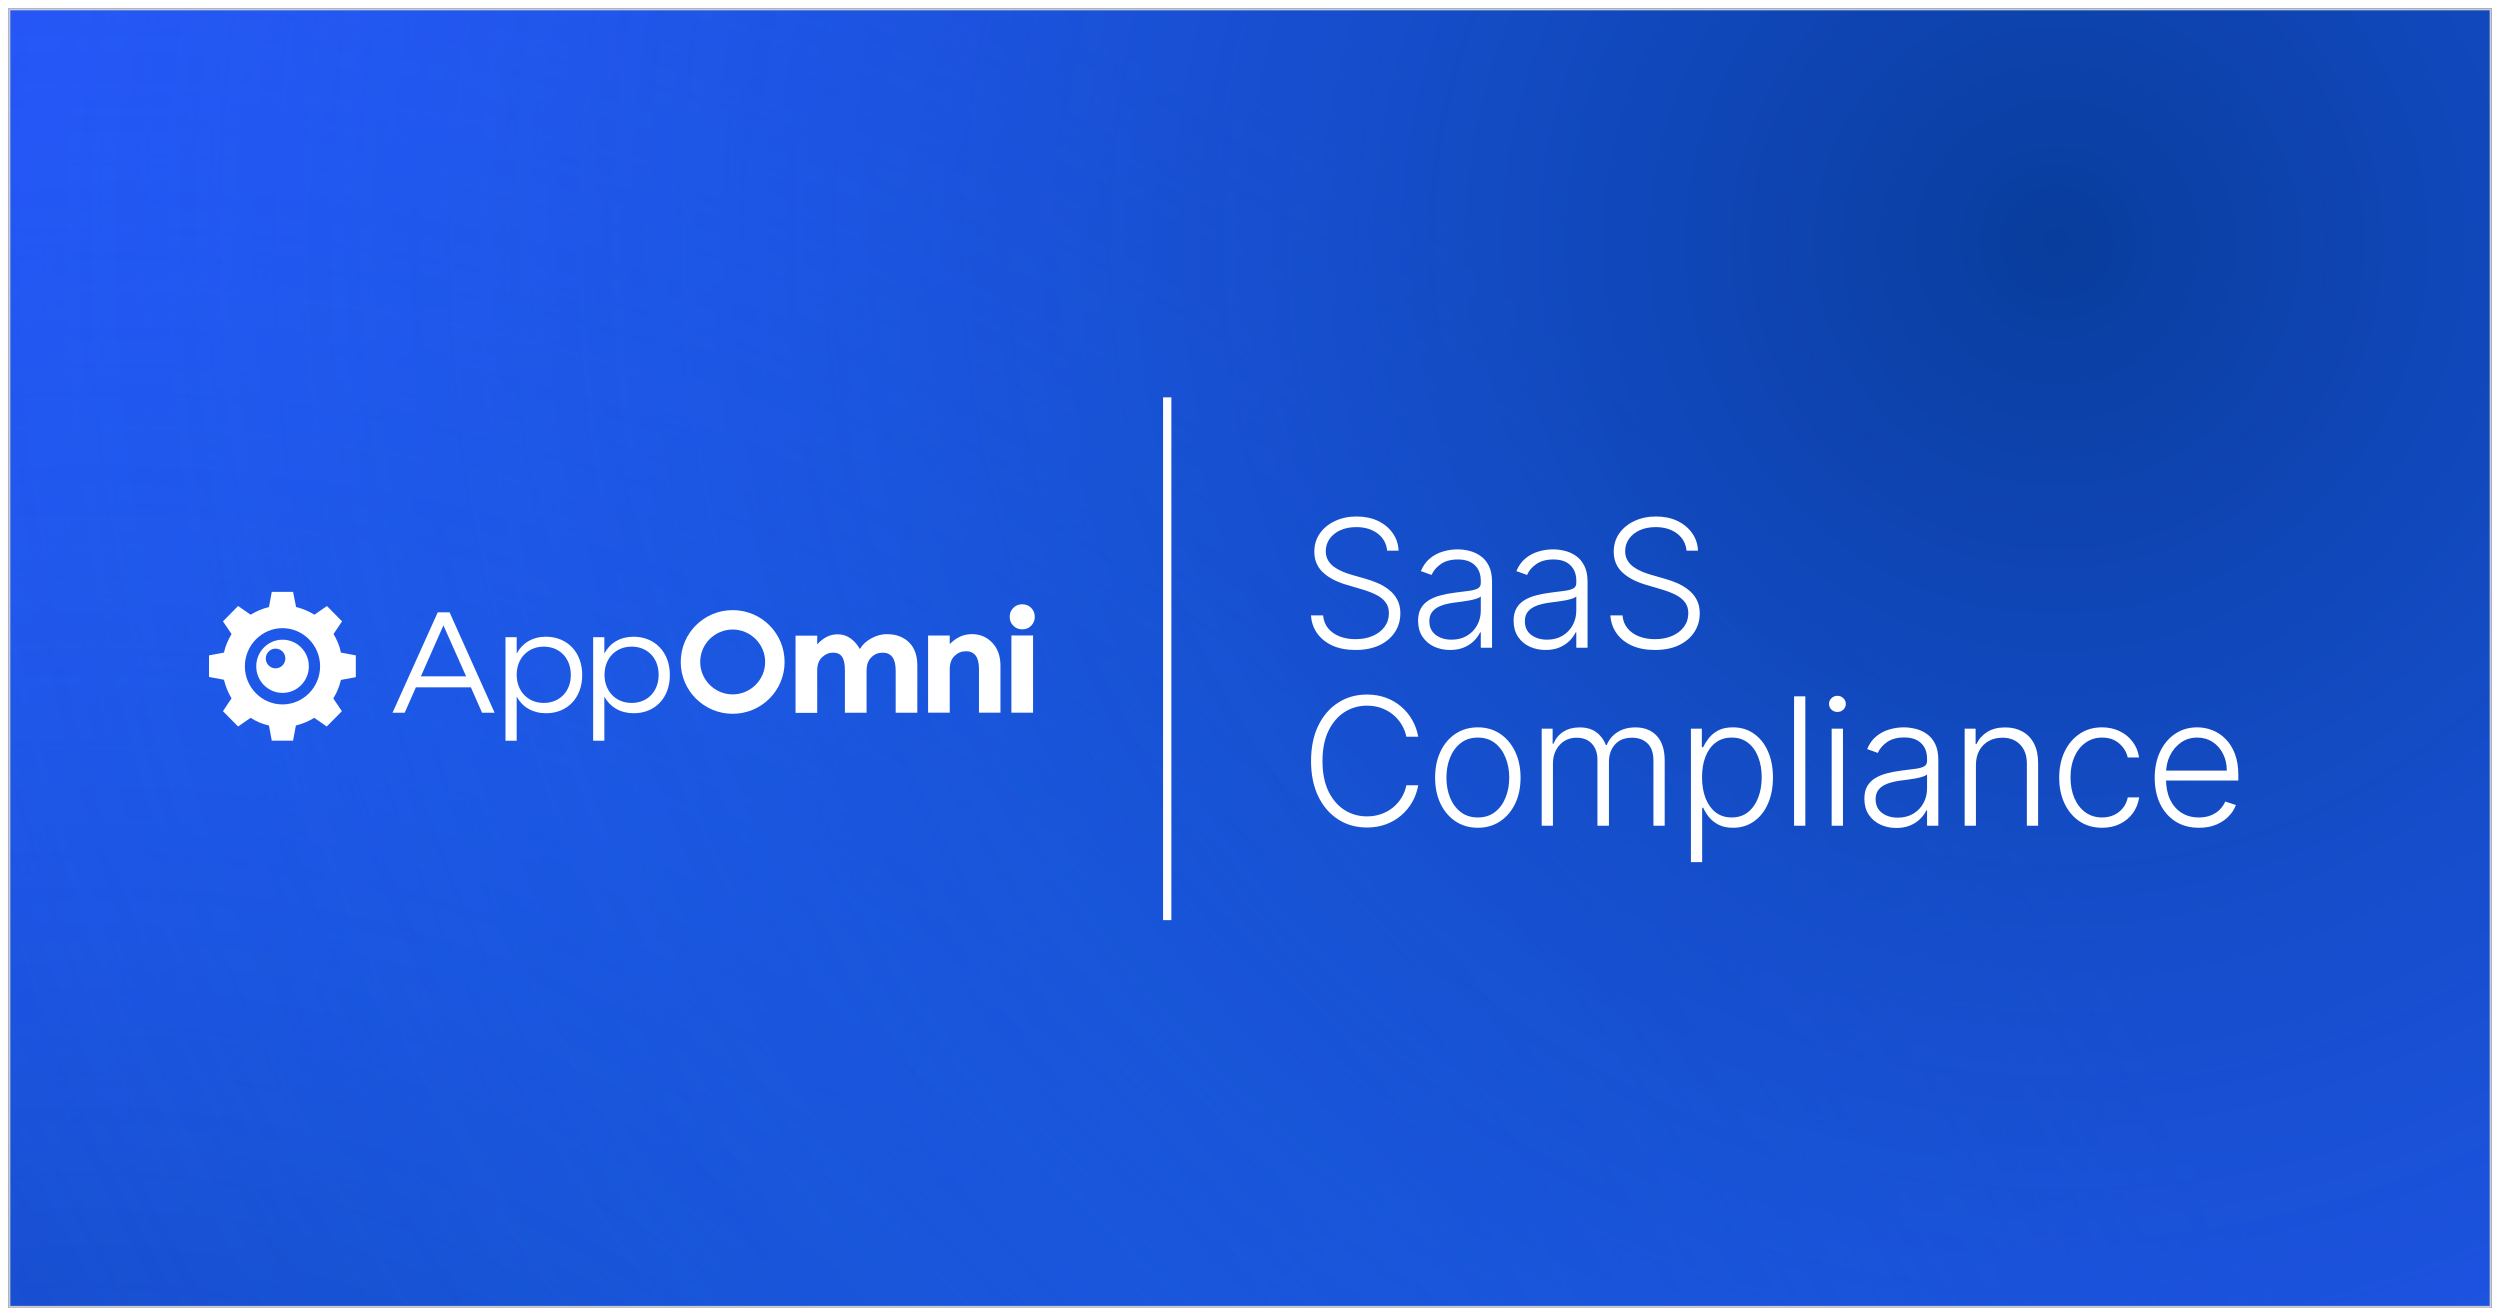
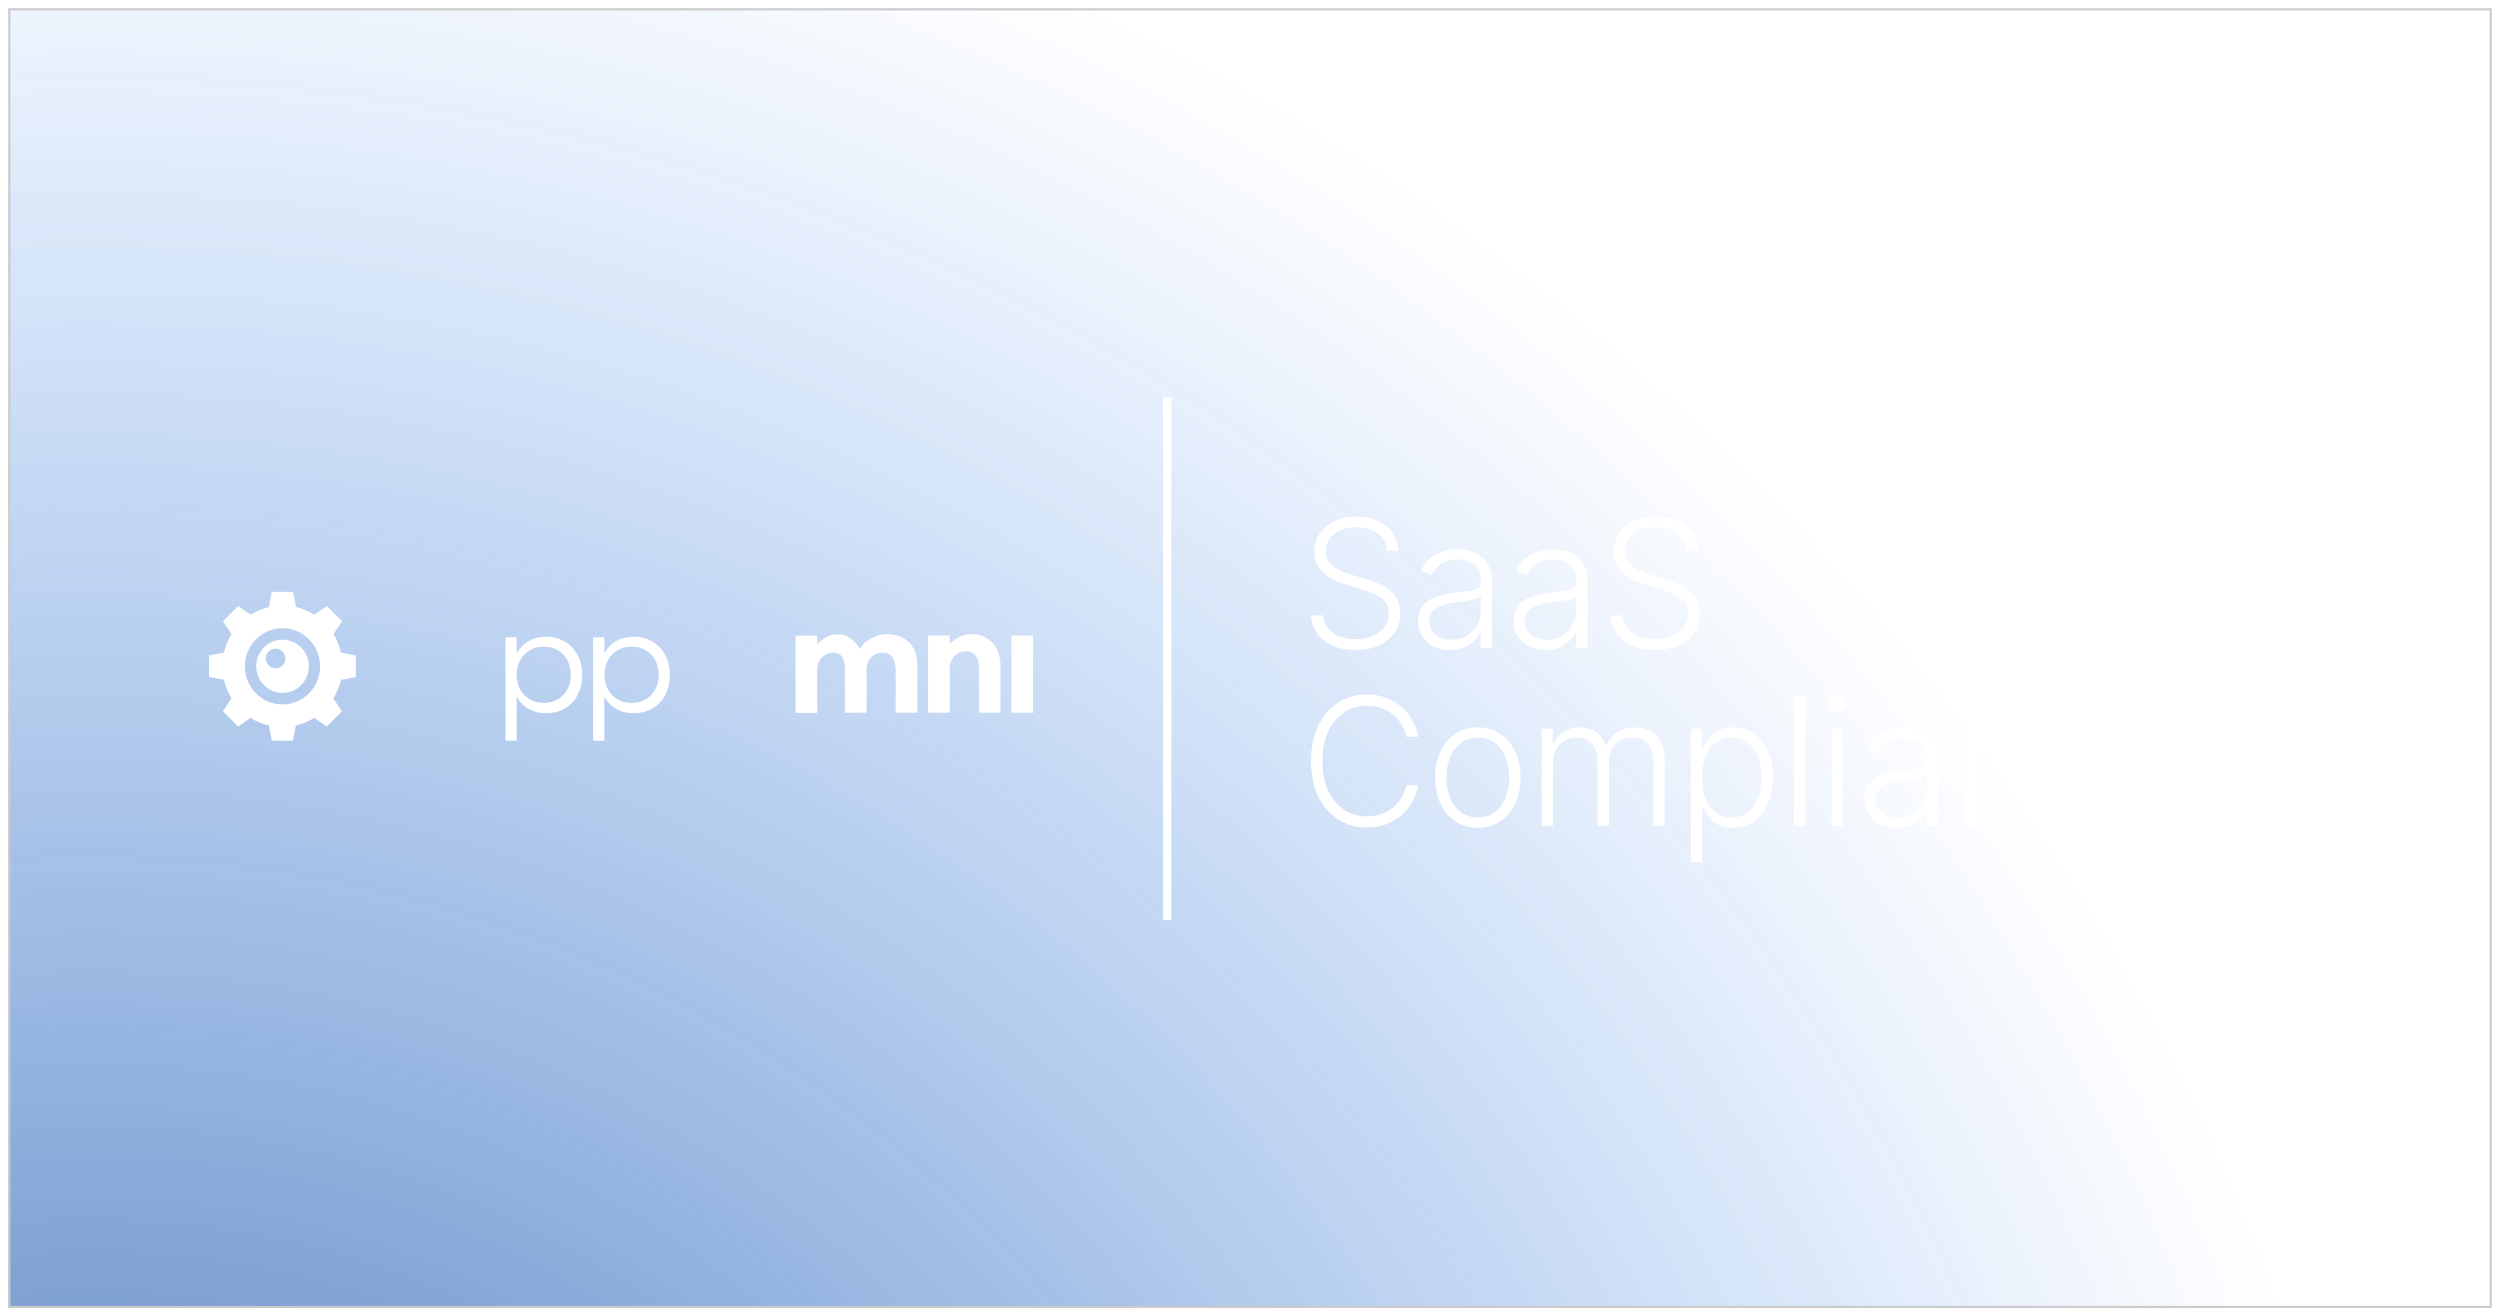
<svg xmlns="http://www.w3.org/2000/svg" width="1208" height="636" viewBox="0 0 1208 636" fill="none">
  <g filter="url(#filter0_d_369_801)">
    <g clip-path="url(#clip0_369_801)">
-       <rect x="4" width="1200" height="628" fill="#2953FA" />
      <g style="mix-blend-mode:multiply" opacity="0.8">
        <circle cx="1123.31" cy="1123.31" r="1123.31" transform="matrix(-1 0 0 1 1170.62 -106.81)" fill="url(#paint0_radial_369_801)" />
      </g>
      <g style="mix-blend-mode:multiply" opacity="0.8">
-         <circle cx="1123.31" cy="1123.31" r="1123.31" transform="matrix(-1 0 0 1 2114.62 -1008.81)" fill="url(#paint1_radial_369_801)" />
-       </g>
+         </g>
      <path d="M161.145 302.374L165.283 296.232L157.983 288.831L151.924 293.026C149.235 291.378 146.249 290.09 143.057 289.311L141.609 282H131.324L129.964 289.311C126.802 290.09 123.817 291.348 121.098 293.026L115.039 288.831L107.739 296.232L111.876 302.374C110.251 305.101 108.891 308.127 108.211 311.333L101 312.681V323.108L108.211 324.456C108.98 327.662 110.221 330.688 111.876 333.415L107.739 339.647L115.039 347.048L121.098 342.853C123.787 344.591 126.772 345.879 129.964 346.568L131.324 353.879H141.609L142.969 346.568C146.131 345.789 149.116 344.531 151.835 342.853L157.894 347.048L165.195 339.647L161.057 333.505C162.682 330.778 164.042 327.752 164.722 324.546L171.933 323.198V312.681L164.722 311.333C164.131 308.127 162.801 305.101 161.175 302.374H161.145ZM136.496 336.381C126.477 336.381 118.319 328.112 118.319 317.955C118.319 307.797 126.506 299.528 136.496 299.528C146.486 299.528 154.673 307.797 154.673 317.955C154.673 328.112 146.486 336.381 136.496 336.381Z" fill="white" />
      <path d="M136.526 305.101C129.491 305.101 123.817 310.853 123.817 317.954C123.817 325.055 129.491 330.808 136.526 330.808C143.56 330.808 149.235 325.055 149.235 317.954C149.235 310.853 143.56 305.101 136.526 305.101ZM133.156 318.943C130.555 318.943 128.427 316.786 128.427 314.179C128.427 311.572 130.555 309.415 133.156 309.415C135.757 309.415 137.885 311.572 137.885 314.179C137.885 316.786 135.757 318.943 133.156 318.943Z" fill="white" />
-       <path d="M498.256 298.359C497.104 299.528 495.685 300.097 493.941 300.097C492.197 300.097 490.779 299.528 489.626 298.359C488.473 297.191 487.882 295.783 487.882 294.045C487.882 292.307 488.473 290.899 489.626 289.73C490.779 288.562 492.197 287.992 493.941 287.992C495.685 287.992 497.104 288.562 498.256 289.73C499.409 290.899 500 292.307 500 294.045C500 295.783 499.409 297.191 498.256 298.359Z" fill="white" />
-       <path fill-rule="evenodd" clip-rule="evenodd" d="M328.932 315.857C328.932 302.015 340.134 290.809 354.025 290.809C367.916 290.809 379.117 302.015 379.117 315.857C379.117 329.7 367.916 340.906 354.025 340.906C340.134 340.906 328.932 329.7 328.932 315.857ZM338.331 315.857C338.331 324.486 345.395 331.527 354.025 331.527C362.655 331.527 369.719 324.486 369.719 315.857C369.719 307.228 362.655 300.187 354.025 300.187C345.395 300.187 338.331 307.228 338.331 315.857Z" fill="white" />
-       <path fill-rule="evenodd" clip-rule="evenodd" d="M189.667 340.396L211.508 291.887H217.242L238.995 340.396H232.936L227.527 328.112H200.957L195.548 340.396H189.637H189.667ZM214.257 298.179L203.38 322.808H225.222L214.257 298.179Z" fill="white" />
      <path fill-rule="evenodd" clip-rule="evenodd" d="M263.792 303.663C257.408 303.663 252.413 306.659 249.664 311.782V303.902H244.256V353.909H249.664V332.606C252.413 337.67 257.378 340.636 263.88 340.636C274.254 340.636 281.318 333.085 281.318 322.239C281.407 311.303 274.166 303.663 263.792 303.663ZM262.787 335.662C255.073 335.662 249.664 330.029 249.664 322.059C249.664 314.089 255.073 308.457 262.787 308.457C270.501 308.457 275.821 314.179 275.821 322.059C275.91 330.029 270.412 335.662 262.787 335.662Z" fill="white" />
      <path d="M458.918 307.228C462.08 303.992 465.656 302.404 469.558 302.404C473.548 302.404 476.858 303.812 479.429 306.539C482.089 309.355 483.419 313.011 483.419 317.655V340.366H473.045V319.303C473.045 313.58 470.976 310.674 466.72 310.674C464.652 310.674 462.819 311.423 461.253 312.921C459.686 314.419 458.918 316.636 458.918 319.542V340.366H448.455V303.093H458.918V307.228Z" fill="white" />
      <path d="M428.564 302.404C426.081 302.404 423.658 303.063 421.264 304.322C418.84 305.55 416.86 307.318 415.441 309.625C414.436 307.647 413.018 305.97 411.126 304.561C409.205 303.153 407.047 302.494 404.742 302.494C401.018 302.494 397.767 304.142 394.871 307.378V303.153H384.408V340.456H394.871V320.232C394.871 317.325 395.609 315.078 397.205 313.61C398.772 312.112 400.516 311.363 402.525 311.363C404.535 311.363 406.013 312.022 406.929 313.43C407.845 314.838 408.259 316.996 408.259 319.992V340.396H418.722V320.232C418.722 317.325 419.461 315.078 421.057 313.61C422.535 312.112 424.367 311.363 426.465 311.363C430.692 311.363 432.79 314.269 432.79 319.992V340.396H443.253V317.685C443.253 312.711 441.923 308.966 439.174 306.329C436.514 303.752 433.027 302.434 428.623 302.434L428.564 302.404Z" fill="white" />
      <path d="M499.173 303.063H488.71V340.366H499.173V303.063Z" fill="white" />
      <path fill-rule="evenodd" clip-rule="evenodd" d="M292.018 311.782C294.766 306.629 299.732 303.663 306.145 303.663C316.519 303.663 323.76 311.303 323.672 322.239C323.672 333.115 316.608 340.636 306.234 340.636C299.761 340.636 294.766 337.64 292.018 332.606V353.909H286.609V303.902H292.018V311.782ZM292.106 322.059C292.106 330.029 297.515 335.662 305.229 335.662C312.943 335.662 318.263 330.029 318.263 322.059C318.263 314.089 312.943 308.457 305.229 308.457C297.515 308.457 292.106 314.089 292.106 322.059Z" fill="white" />
      <path d="M564 188L564 440.605" stroke="white" stroke-width="4" />
      <path d="M670.267 262.091C669.921 258.609 668.384 255.84 665.656 253.784C662.927 251.728 659.497 250.7 655.364 250.7C652.452 250.7 649.887 251.198 647.668 252.196C645.469 253.194 643.738 254.578 642.476 256.349C641.234 258.1 640.613 260.096 640.613 262.335C640.613 263.984 640.969 265.43 641.682 266.672C642.394 267.914 643.351 268.983 644.553 269.879C645.774 270.754 647.118 271.507 648.584 272.138C650.07 272.77 651.567 273.299 653.073 273.727L659.67 275.62C661.665 276.17 663.66 276.872 665.656 277.727C667.651 278.582 669.473 279.661 671.122 280.964C672.792 282.247 674.125 283.825 675.123 285.698C676.141 287.551 676.65 289.78 676.65 292.386C676.65 295.725 675.785 298.728 674.054 301.396C672.323 304.063 669.839 306.18 666.602 307.748C663.365 309.295 659.487 310.069 654.967 310.069C650.711 310.069 647.016 309.366 643.881 307.962C640.745 306.536 638.282 304.572 636.49 302.067C634.698 299.563 633.691 296.662 633.467 293.364H639.33C639.534 295.827 640.348 297.914 641.773 299.624C643.199 301.335 645.051 302.638 647.332 303.533C649.612 304.409 652.157 304.847 654.967 304.847C658.082 304.847 660.851 304.327 663.273 303.289C665.717 302.23 667.63 300.764 669.015 298.891C670.42 296.998 671.122 294.799 671.122 292.295C671.122 290.177 670.572 288.406 669.473 286.981C668.374 285.535 666.836 284.324 664.862 283.347C662.907 282.369 660.637 281.504 658.051 280.751L650.569 278.552C645.662 277.086 641.855 275.06 639.147 272.474C636.439 269.889 635.085 266.59 635.085 262.58C635.085 259.22 635.981 256.268 637.773 253.723C639.585 251.158 642.028 249.162 645.102 247.737C648.197 246.292 651.668 245.569 655.516 245.569C659.405 245.569 662.846 246.281 665.839 247.707C668.832 249.132 671.204 251.097 672.955 253.601C674.726 256.085 675.673 258.915 675.795 262.091H670.267ZM700.644 310.069C697.814 310.069 695.229 309.519 692.887 308.42C690.546 307.3 688.683 305.692 687.298 303.594C685.914 301.477 685.222 298.912 685.222 295.898C685.222 293.577 685.659 291.623 686.535 290.035C687.41 288.447 688.652 287.144 690.261 286.126C691.869 285.108 693.773 284.304 695.972 283.713C698.171 283.123 700.593 282.665 703.24 282.339C705.867 282.013 708.086 281.728 709.898 281.484C711.73 281.239 713.125 280.853 714.082 280.323C715.039 279.794 715.517 278.939 715.517 277.758V276.658C715.517 273.462 714.56 270.947 712.646 269.115C710.753 267.262 708.025 266.336 704.462 266.336C701.082 266.336 698.323 267.079 696.186 268.565C694.068 270.052 692.582 271.803 691.727 273.818L686.566 271.955C687.624 269.39 689.09 267.344 690.963 265.817C692.836 264.269 694.933 263.16 697.254 262.488C699.575 261.796 701.927 261.45 704.309 261.45C706.101 261.45 707.964 261.684 709.898 262.152C711.852 262.62 713.664 263.435 715.334 264.595C717.003 265.735 718.357 267.334 719.396 269.39C720.434 271.426 720.953 274.012 720.953 277.147V309H715.517V301.579H715.181C714.53 302.963 713.563 304.307 712.28 305.61C710.997 306.913 709.389 307.982 707.455 308.817C705.521 309.652 703.25 310.069 700.644 310.069ZM701.377 305.091C704.268 305.091 706.773 304.45 708.89 303.167C711.008 301.884 712.636 300.184 713.776 298.067C714.937 295.929 715.517 293.577 715.517 291.012V284.232C715.11 284.619 714.428 284.965 713.471 285.271C712.534 285.576 711.445 285.851 710.203 286.095C708.982 286.319 707.76 286.513 706.539 286.675C705.317 286.838 704.217 286.981 703.24 287.103C700.593 287.429 698.334 287.938 696.46 288.63C694.587 289.322 693.152 290.279 692.154 291.501C691.157 292.702 690.658 294.249 690.658 296.143C690.658 298.993 691.676 301.202 693.712 302.77C695.748 304.317 698.303 305.091 701.377 305.091ZM746.795 310.069C743.965 310.069 741.38 309.519 739.038 308.42C736.697 307.3 734.834 305.692 733.45 303.594C732.065 301.477 731.373 298.912 731.373 295.898C731.373 293.577 731.811 291.623 732.686 290.035C733.562 288.447 734.803 287.144 736.412 286.126C738.02 285.108 739.924 284.304 742.123 283.713C744.322 283.123 746.745 282.665 749.391 282.339C752.018 282.013 754.237 281.728 756.049 281.484C757.881 281.239 759.276 280.853 760.233 280.323C761.19 279.794 761.668 278.939 761.668 277.758V276.658C761.668 273.462 760.711 270.947 758.798 269.115C756.904 267.262 754.176 266.336 750.613 266.336C747.233 266.336 744.474 267.079 742.337 268.565C740.219 270.052 738.733 271.803 737.878 273.818L732.717 271.955C733.775 269.39 735.241 267.344 737.114 265.817C738.987 264.269 741.085 263.16 743.406 262.488C745.727 261.796 748.078 261.45 750.46 261.45C752.252 261.45 754.115 261.684 756.049 262.152C758.004 262.62 759.816 263.435 761.485 264.595C763.155 265.735 764.509 267.334 765.547 269.39C766.585 271.426 767.104 274.012 767.104 277.147V309H761.668V301.579H761.332C760.681 302.963 759.714 304.307 758.431 305.61C757.148 306.913 755.54 307.982 753.606 308.817C751.672 309.652 749.401 310.069 746.795 310.069ZM747.528 305.091C750.419 305.091 752.924 304.45 755.041 303.167C757.159 301.884 758.787 300.184 759.928 298.067C761.088 295.929 761.668 293.577 761.668 291.012V284.232C761.261 284.619 760.579 284.965 759.622 285.271C758.686 285.576 757.596 285.851 756.354 286.095C755.133 286.319 753.911 286.513 752.69 286.675C751.468 286.838 750.369 286.981 749.391 287.103C746.745 287.429 744.485 287.938 742.611 288.63C740.738 289.322 739.303 290.279 738.305 291.501C737.308 292.702 736.809 294.249 736.809 296.143C736.809 298.993 737.827 301.202 739.863 302.77C741.899 304.317 744.454 305.091 747.528 305.091ZM814.935 262.091C814.589 258.609 813.052 255.84 810.324 253.784C807.595 251.728 804.165 250.7 800.032 250.7C797.12 250.7 794.555 251.198 792.336 252.196C790.137 253.194 788.406 254.578 787.144 256.349C785.902 258.1 785.281 260.096 785.281 262.335C785.281 263.984 785.637 265.43 786.35 266.672C787.063 267.914 788.019 268.983 789.221 269.879C790.442 270.754 791.786 271.507 793.252 272.138C794.738 272.77 796.235 273.299 797.741 273.727L804.338 275.62C806.333 276.17 808.328 276.872 810.324 277.727C812.319 278.582 814.141 279.661 815.79 280.964C817.46 282.247 818.793 283.825 819.791 285.698C820.809 287.551 821.318 289.78 821.318 292.386C821.318 295.725 820.453 298.728 818.722 301.396C816.992 304.063 814.508 306.18 811.27 307.748C808.033 309.295 804.155 310.069 799.635 310.069C795.38 310.069 791.684 309.366 788.549 307.962C785.413 306.536 782.95 304.572 781.158 302.067C779.367 299.563 778.359 296.662 778.135 293.364H783.998C784.202 295.827 785.016 297.914 786.442 299.624C787.867 301.335 789.719 302.638 792 303.533C794.28 304.409 796.825 304.847 799.635 304.847C802.75 304.847 805.519 304.327 807.942 303.289C810.385 302.23 812.299 300.764 813.683 298.891C815.088 296.998 815.79 294.799 815.79 292.295C815.79 290.177 815.241 288.406 814.141 286.981C813.042 285.535 811.505 284.324 809.53 283.347C807.575 282.369 805.305 281.504 802.719 280.751L795.237 278.552C790.33 277.086 786.523 275.06 783.815 272.474C781.107 269.889 779.753 266.59 779.753 262.58C779.753 259.22 780.649 256.268 782.441 253.723C784.253 251.158 786.696 249.162 789.77 247.737C792.865 246.292 796.336 245.569 800.184 245.569C804.073 245.569 807.514 246.281 810.507 247.707C813.5 249.132 815.872 251.097 817.623 253.601C819.394 256.085 820.341 258.915 820.463 262.091H814.935ZM685.293 352H679.551C679.124 349.862 678.35 347.887 677.23 346.075C676.131 344.243 674.746 342.645 673.077 341.281C671.407 339.916 669.514 338.858 667.396 338.104C665.279 337.351 662.988 336.974 660.525 336.974C656.575 336.974 652.971 338.003 649.714 340.059C646.477 342.115 643.881 345.139 641.926 349.129C639.992 353.099 639.025 357.965 639.025 363.727C639.025 369.53 639.992 374.416 641.926 378.386C643.881 382.357 646.477 385.37 649.714 387.426C652.971 389.462 656.575 390.48 660.525 390.48C662.988 390.48 665.279 390.103 667.396 389.35C669.514 388.597 671.407 387.548 673.077 386.205C674.746 384.84 676.131 383.242 677.23 381.41C678.35 379.577 679.124 377.592 679.551 375.455H685.293C684.784 378.325 683.827 381.003 682.422 383.487C681.037 385.95 679.266 388.108 677.108 389.961C674.97 391.814 672.507 393.259 669.717 394.298C666.928 395.336 663.864 395.855 660.525 395.855C655.272 395.855 650.61 394.542 646.538 391.915C642.466 389.269 639.269 385.543 636.948 380.738C634.647 375.933 633.497 370.263 633.497 363.727C633.497 357.192 634.647 351.522 636.948 346.717C639.269 341.912 642.466 338.196 646.538 335.57C650.61 332.923 655.272 331.599 660.525 331.599C663.864 331.599 666.928 332.119 669.717 333.157C672.507 334.175 674.97 335.621 677.108 337.494C679.266 339.346 681.037 341.504 682.422 343.968C683.827 346.432 684.784 349.109 685.293 352ZM714.089 395.977C710.038 395.977 706.455 394.949 703.339 392.893C700.245 390.836 697.822 387.996 696.071 384.372C694.32 380.728 693.445 376.523 693.445 371.759C693.445 366.954 694.32 362.73 696.071 359.085C697.822 355.42 700.245 352.57 703.339 350.534C706.455 348.478 710.038 347.45 714.089 347.45C718.141 347.45 721.714 348.478 724.809 350.534C727.904 352.59 730.326 355.441 732.077 359.085C733.849 362.73 734.734 366.954 734.734 371.759C734.734 376.523 733.859 380.728 732.108 384.372C730.357 387.996 727.924 390.836 724.809 392.893C721.714 394.949 718.141 395.977 714.089 395.977ZM714.089 390.999C717.347 390.999 720.106 390.124 722.366 388.373C724.626 386.622 726.336 384.291 727.496 381.379C728.677 378.468 729.268 375.261 729.268 371.759C729.268 368.257 728.677 365.04 727.496 362.109C726.336 359.177 724.626 356.825 722.366 355.054C720.106 353.283 717.347 352.397 714.089 352.397C710.852 352.397 708.094 353.283 705.813 355.054C703.553 356.825 701.833 359.177 700.652 362.109C699.491 365.04 698.911 368.257 698.911 371.759C698.911 375.261 699.491 378.468 700.652 381.379C701.833 384.291 703.553 386.622 705.813 388.373C708.073 390.124 710.832 390.999 714.089 390.999ZM744.948 395V348.091H750.231V355.298H750.72C751.656 352.875 753.214 350.972 755.392 349.587C757.591 348.183 760.228 347.48 763.302 347.48C766.539 347.48 769.196 348.244 771.273 349.771C773.37 351.277 774.938 353.354 775.976 356.001H776.373C777.432 353.395 779.152 351.328 781.534 349.801C783.937 348.254 786.848 347.48 790.269 347.48C794.626 347.48 798.067 348.854 800.591 351.603C803.116 354.331 804.378 358.322 804.378 363.575V395H798.942V363.575C798.942 359.869 797.995 357.09 796.102 355.237C794.208 353.384 791.714 352.458 788.62 352.458C785.036 352.458 782.278 353.558 780.343 355.756C778.409 357.955 777.442 360.745 777.442 364.124V395H771.884V363.086C771.884 359.91 770.998 357.344 769.227 355.39C767.456 353.435 764.962 352.458 761.745 352.458C759.587 352.458 757.642 352.987 755.912 354.046C754.201 355.105 752.847 356.581 751.85 358.474C750.872 360.348 750.384 362.506 750.384 364.949V395H744.948ZM817.05 412.591V348.091H822.333V357.039H822.975C823.626 355.634 824.522 354.199 825.662 352.733C826.802 351.247 828.309 349.995 830.182 348.977C832.076 347.959 834.458 347.45 837.328 347.45C841.197 347.45 844.577 348.468 847.468 350.504C850.379 352.519 852.639 355.349 854.247 358.994C855.876 362.618 856.691 366.842 856.691 371.668C856.691 376.513 855.876 380.758 854.247 384.403C852.639 388.047 850.379 390.887 847.468 392.923C844.577 394.959 841.217 395.977 837.39 395.977C834.56 395.977 832.188 395.468 830.274 394.45C828.38 393.432 826.843 392.18 825.662 390.694C824.502 389.187 823.606 387.721 822.975 386.296H822.486V412.591H817.05ZM822.425 371.576C822.425 375.363 822.985 378.722 824.105 381.654C825.245 384.566 826.874 386.856 828.991 388.526C831.129 390.175 833.715 390.999 836.748 390.999C839.863 390.999 842.49 390.144 844.627 388.434C846.786 386.703 848.425 384.372 849.544 381.44C850.685 378.509 851.255 375.22 851.255 371.576C851.255 367.972 850.695 364.725 849.575 361.834C848.475 358.943 846.847 356.652 844.689 354.962C842.53 353.252 839.884 352.397 836.748 352.397C833.694 352.397 831.098 353.222 828.961 354.871C826.823 356.5 825.194 358.759 824.074 361.651C822.975 364.521 822.425 367.83 822.425 371.576ZM872.333 332.455V395H866.896V332.455H872.333ZM885.058 395V348.091H890.524V395H885.058ZM887.837 340.028C886.717 340.028 885.76 339.652 884.966 338.898C884.172 338.125 883.775 337.198 883.775 336.119C883.775 335.04 884.172 334.124 884.966 333.371C885.76 332.597 886.717 332.21 887.837 332.21C888.957 332.21 889.914 332.597 890.708 333.371C891.502 334.124 891.899 335.04 891.899 336.119C891.899 337.198 891.502 338.125 890.708 338.898C889.914 339.652 888.957 340.028 887.837 340.028ZM916.283 396.069C913.453 396.069 910.867 395.519 908.526 394.42C906.184 393.3 904.321 391.692 902.937 389.594C901.552 387.477 900.86 384.912 900.86 381.898C900.86 379.577 901.298 377.623 902.173 376.035C903.049 374.447 904.291 373.144 905.899 372.126C907.508 371.108 909.411 370.304 911.61 369.713C913.809 369.123 916.232 368.665 918.879 368.339C921.505 368.013 923.724 367.728 925.536 367.484C927.369 367.239 928.763 366.853 929.72 366.323C930.677 365.794 931.155 364.939 931.155 363.758V362.658C931.155 359.462 930.199 356.947 928.285 355.115C926.391 353.262 923.663 352.336 920.1 352.336C916.72 352.336 913.962 353.079 911.824 354.565C909.706 356.052 908.22 357.803 907.365 359.818L902.204 357.955C903.262 355.39 904.728 353.344 906.602 351.817C908.475 350.269 910.572 349.16 912.893 348.488C915.214 347.796 917.565 347.45 919.947 347.45C921.739 347.45 923.602 347.684 925.536 348.152C927.491 348.62 929.303 349.435 930.972 350.595C932.642 351.735 933.996 353.334 935.034 355.39C936.072 357.426 936.592 360.012 936.592 363.147V395H931.155V387.579H930.82C930.168 388.963 929.201 390.307 927.918 391.61C926.636 392.913 925.027 393.982 923.093 394.817C921.159 395.652 918.889 396.069 916.283 396.069ZM917.016 391.091C919.907 391.091 922.411 390.45 924.528 389.167C926.646 387.884 928.275 386.184 929.415 384.067C930.575 381.929 931.155 379.577 931.155 377.012V370.232C930.748 370.619 930.066 370.965 929.109 371.271C928.173 371.576 927.084 371.851 925.842 372.095C924.62 372.319 923.398 372.513 922.177 372.675C920.955 372.838 919.856 372.981 918.879 373.103C916.232 373.429 913.972 373.938 912.099 374.63C910.226 375.322 908.79 376.279 907.793 377.501C906.795 378.702 906.296 380.249 906.296 382.143C906.296 384.993 907.314 387.202 909.35 388.77C911.386 390.317 913.941 391.091 917.016 391.091ZM954.768 365.682V395H949.332V348.091H954.616V355.451H955.104C956.204 353.049 957.914 351.125 960.235 349.679C962.576 348.213 965.467 347.48 968.908 347.48C972.064 347.48 974.833 348.142 977.215 349.465C979.617 350.768 981.48 352.692 982.804 355.237C984.147 357.782 984.819 360.907 984.819 364.613V395H979.383V364.949C979.383 361.101 978.304 358.057 976.146 355.817C974.008 353.578 971.138 352.458 967.534 352.458C965.07 352.458 962.882 352.987 960.968 354.046C959.054 355.105 957.537 356.632 956.417 358.627C955.318 360.602 954.768 362.954 954.768 365.682ZM1015.74 395.977C1011.54 395.977 1007.89 394.929 1004.77 392.832C1001.68 390.735 999.278 387.864 997.568 384.219C995.857 380.575 995.002 376.422 995.002 371.759C995.002 367.056 995.868 362.872 997.598 359.207C999.349 355.543 1001.77 352.672 1004.87 350.595C1007.96 348.498 1011.55 347.45 1015.65 347.45C1018.78 347.45 1021.62 348.06 1024.17 349.282C1026.71 350.483 1028.81 352.183 1030.46 354.382C1032.13 356.561 1033.18 359.106 1033.6 362.017H1028.11C1027.54 359.37 1026.16 357.11 1023.98 355.237C1021.83 353.344 1019.08 352.397 1015.74 352.397C1012.75 352.397 1010.1 353.211 1007.8 354.84C1005.5 356.449 1003.7 358.698 1002.39 361.589C1001.11 364.46 1000.47 367.789 1000.47 371.576C1000.47 375.383 1001.1 378.753 1002.36 381.685C1003.62 384.596 1005.4 386.876 1007.68 388.526C1009.98 390.175 1012.66 390.999 1015.74 390.999C1017.82 390.999 1019.71 390.612 1021.42 389.839C1023.15 389.045 1024.6 387.925 1025.76 386.479C1026.94 385.034 1027.73 383.313 1028.14 381.318H1033.64C1033.23 384.148 1032.22 386.673 1030.61 388.892C1029.02 391.091 1026.96 392.821 1024.41 394.084C1021.89 395.346 1019 395.977 1015.74 395.977ZM1062.53 395.977C1058.15 395.977 1054.37 394.959 1051.17 392.923C1047.97 390.867 1045.5 388.027 1043.75 384.403C1042.02 380.758 1041.15 376.564 1041.15 371.82C1041.15 367.097 1042.02 362.903 1043.75 359.238C1045.5 355.553 1047.91 352.672 1050.99 350.595C1054.08 348.498 1057.65 347.45 1061.71 347.45C1064.25 347.45 1066.7 347.918 1069.07 348.854C1071.43 349.771 1073.55 351.186 1075.42 353.099C1077.31 354.993 1078.81 357.385 1079.91 360.276C1081.01 363.147 1081.56 366.547 1081.56 370.477V373.164H1044.91V368.369H1076C1076 365.356 1075.39 362.648 1074.17 360.246C1072.97 357.823 1071.29 355.909 1069.13 354.504C1066.99 353.099 1064.52 352.397 1061.71 352.397C1058.73 352.397 1056.12 353.191 1053.86 354.779C1051.6 356.367 1049.83 358.464 1048.54 361.07C1047.28 363.676 1046.64 366.527 1046.62 369.621V372.492C1046.62 376.218 1047.26 379.476 1048.54 382.265C1049.85 385.034 1051.69 387.182 1054.07 388.709C1056.45 390.236 1059.27 390.999 1062.53 390.999C1064.75 390.999 1066.69 390.653 1068.36 389.961C1070.05 389.269 1071.47 388.342 1072.61 387.182C1073.77 386.001 1074.65 384.708 1075.24 383.303L1080.4 384.983C1079.68 386.958 1078.51 388.78 1076.88 390.45C1075.28 392.119 1073.26 393.463 1070.84 394.481C1068.44 395.478 1065.67 395.977 1062.53 395.977Z" fill="white" />
    </g>
    <rect x="4.5" y="0.5" width="1199" height="627" stroke="#CBC9C9" />
  </g>
  <defs>
    <filter id="filter0_d_369_801" x="0" y="0" width="1208" height="636" filterUnits="userSpaceOnUse" color-interpolation-filters="sRGB">
      <feFlood flood-opacity="0" result="BackgroundImageFix" />
      <feColorMatrix in="SourceAlpha" type="matrix" values="0 0 0 0 0 0 0 0 0 0 0 0 0 0 0 0 0 0 127 0" result="hardAlpha" />
      <feOffset dy="4" />
      <feGaussianBlur stdDeviation="2" />
      <feComposite in2="hardAlpha" operator="out" />
      <feColorMatrix type="matrix" values="0 0 0 0 0 0 0 0 0 0 0 0 0 0 0 0 0 0 0.25 0" />
      <feBlend mode="normal" in2="BackgroundImageFix" result="effect1_dropShadow_369_801" />
      <feBlend mode="normal" in="SourceGraphic" in2="effect1_dropShadow_369_801" result="shape" />
    </filter>
    <radialGradient id="paint0_radial_369_801" cx="0" cy="0" r="1" gradientUnits="userSpaceOnUse" gradientTransform="translate(1123.31 1123.31) rotate(90) scale(1123.31)">
      <stop stop-color="#003785" />
      <stop offset="1" stop-color="#1570EF" stop-opacity="0" />
    </radialGradient>
    <radialGradient id="paint1_radial_369_801" cx="0" cy="0" r="1" gradientUnits="userSpaceOnUse" gradientTransform="translate(1123.31 1123.31) rotate(90) scale(1123.31)">
      <stop stop-color="#003785" />
      <stop offset="1" stop-color="#1570EF" stop-opacity="0" />
    </radialGradient>
    <clipPath id="clip0_369_801">
      <rect x="4" width="1200" height="628" fill="white" />
    </clipPath>
  </defs>
</svg>